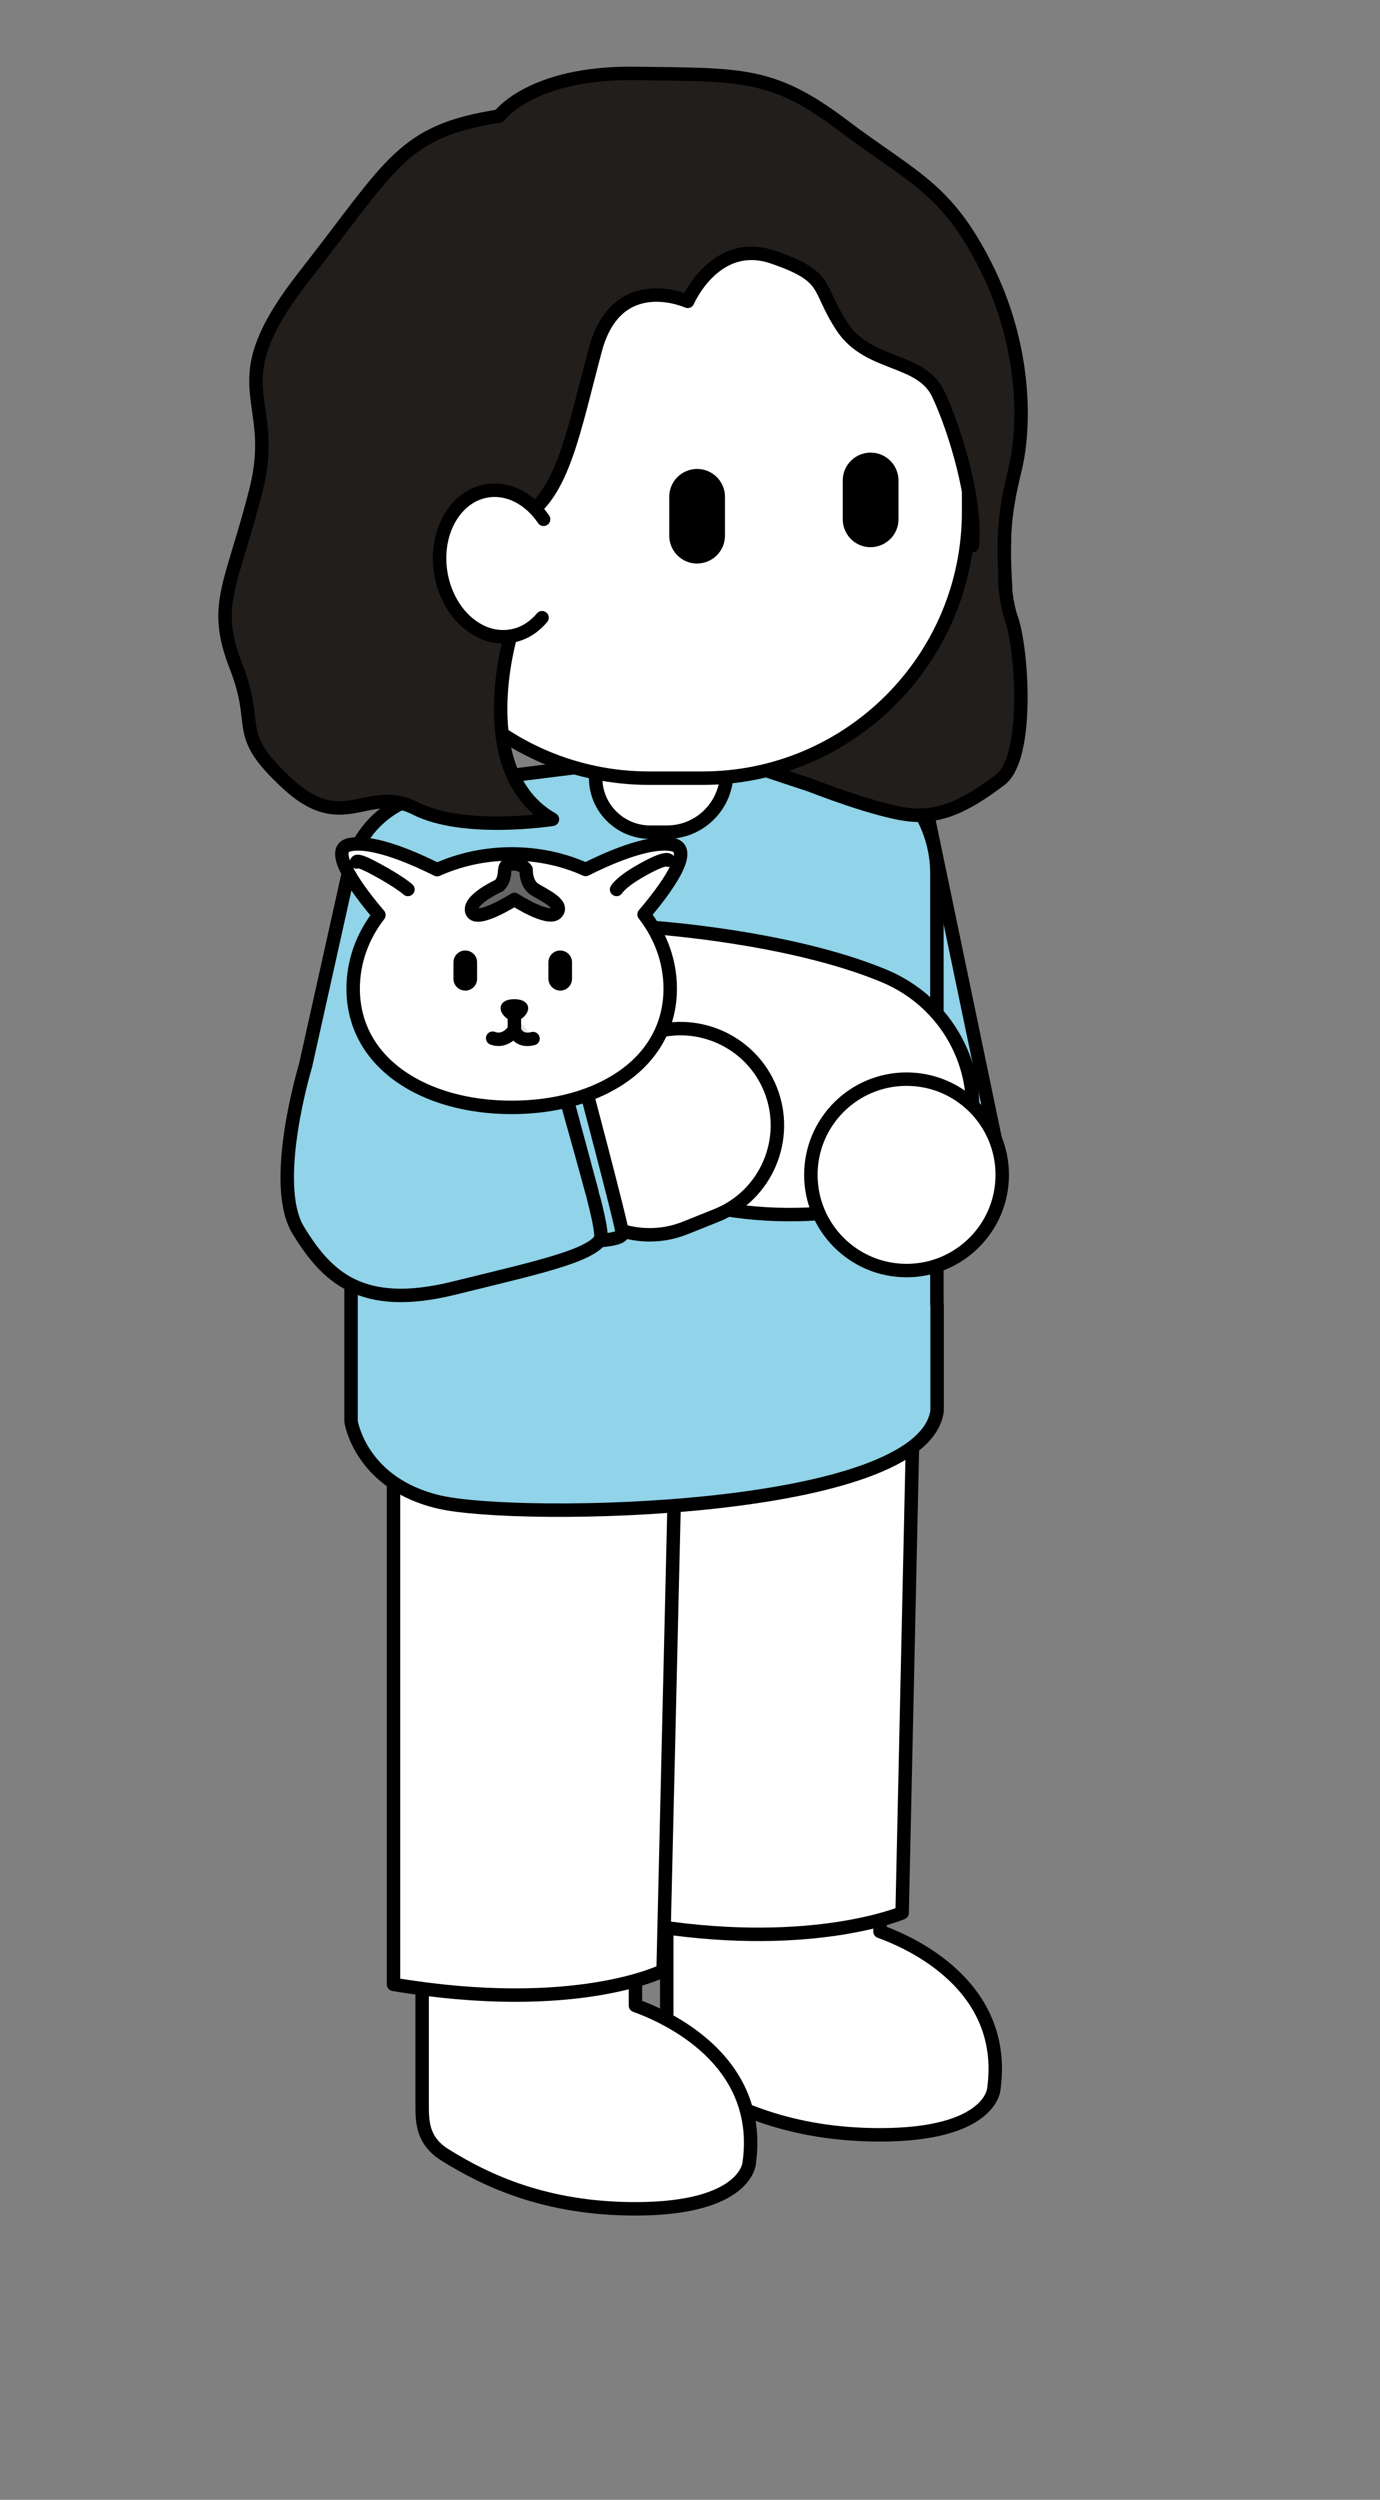
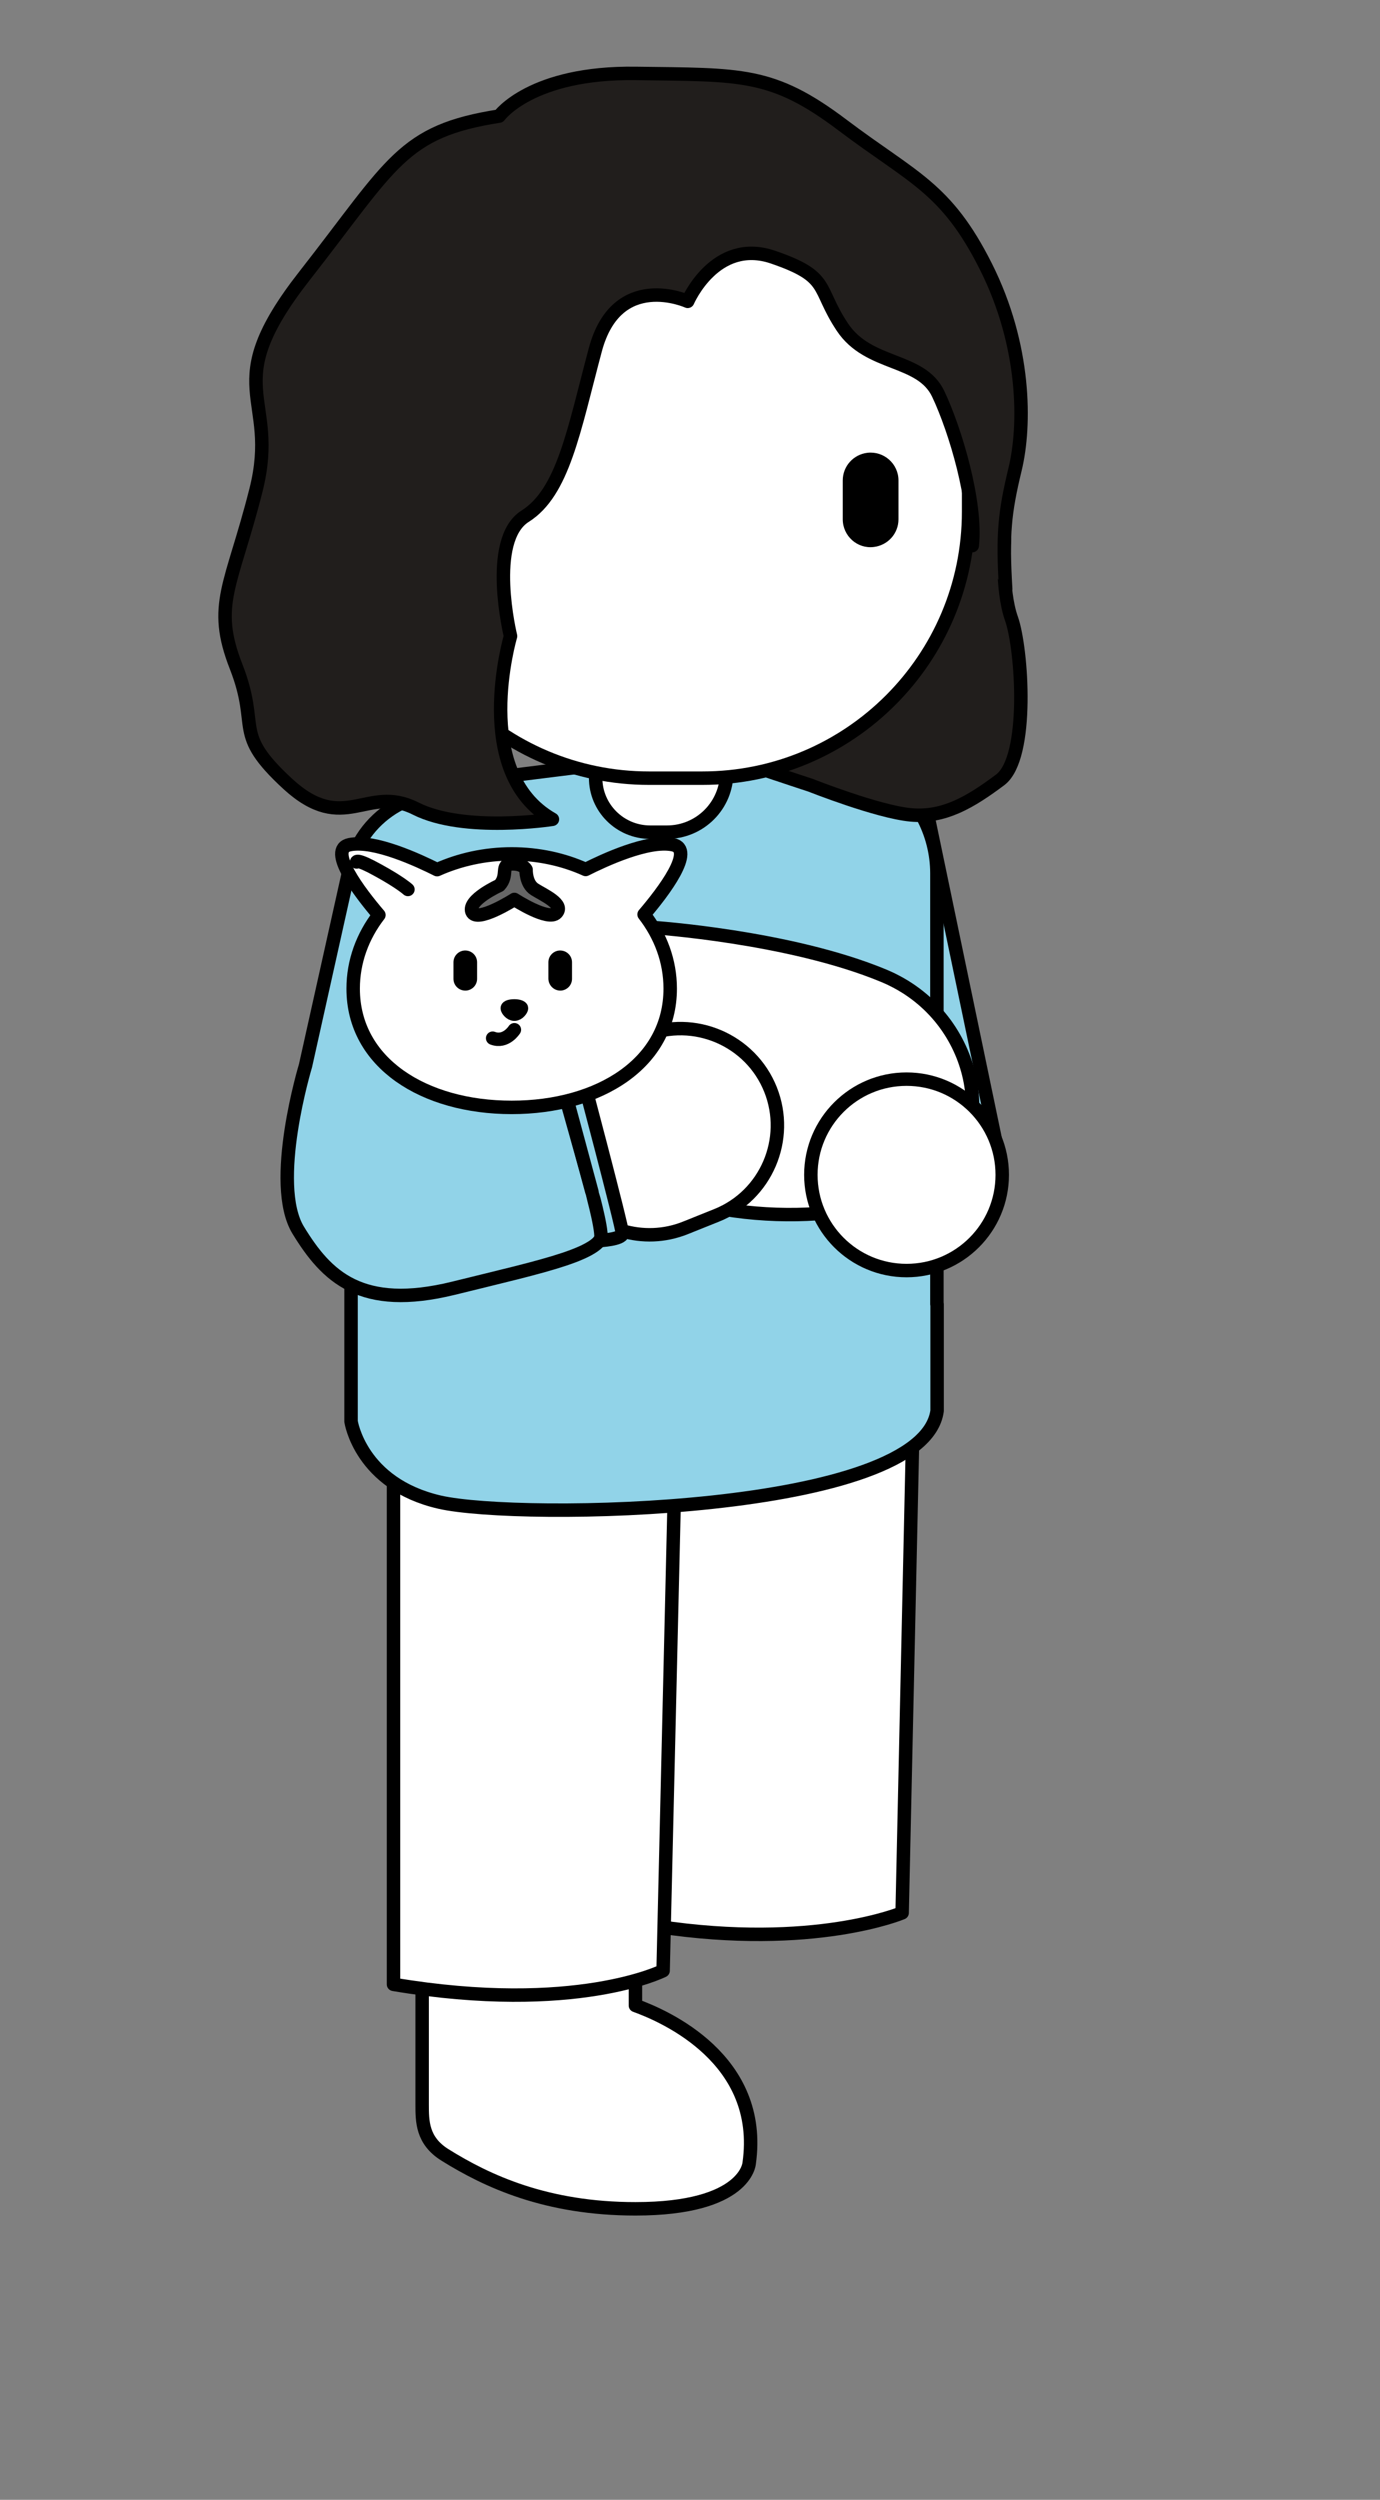
<svg xmlns="http://www.w3.org/2000/svg" version="1.1" x="0px" y="0px" viewBox="0 0 71.82 130.07" style="enable-background:new 0 0 71.82 130.07;" xml:space="preserve">
  <rect x="0" y="0" width="71.82" height="130.07" fill="#808080" stroke="none" />
  <style type="text/css"> .st0{opacity:0.5;fill:#6D5F55;} .st1{fill:none;stroke:#212020;stroke-width:0.4;stroke-linecap:round;stroke-linejoin:round;stroke-miterlimit:10;} .st2{fill:#E2E2E2;stroke:#000000;stroke-width:0.7;stroke-linecap:round;stroke-linejoin:round;stroke-miterlimit:10;} .st3{fill:#FFFFFF;stroke:#000000;stroke-width:0.7;stroke-linecap:round;stroke-linejoin:round;stroke-miterlimit:10;} .st4{fill:#FFE2A9;stroke:#000000;stroke-width:0.7;stroke-linecap:round;stroke-linejoin:round;stroke-miterlimit:10;} .st5{fill:none;stroke:#000000;stroke-width:0.7;stroke-linecap:round;stroke-linejoin:round;stroke-miterlimit:10;} .st6{fill:#E0B870;stroke:#000000;stroke-width:0.7;stroke-linecap:round;stroke-linejoin:round;stroke-miterlimit:10;} .st7{fill:#211E1C;stroke:#000000;stroke-width:0.7;stroke-linecap:round;stroke-linejoin:round;stroke-miterlimit:10;} .st8{fill:#513928;stroke:#000000;stroke-width:0.7;stroke-linecap:round;stroke-linejoin:round;stroke-miterlimit:10;} .st9{fill:#F4EFE9;stroke:#000000;stroke-width:0.7;stroke-linecap:round;stroke-linejoin:round;stroke-miterlimit:10;} .st10{fill:none;} .st11{fill:#FFE67B;stroke:#000000;stroke-width:0.7;stroke-linecap:round;stroke-linejoin:round;stroke-miterlimit:10;} .st12{fill:#F29C9C;stroke:#000000;stroke-width:0.7;stroke-linecap:round;stroke-linejoin:round;stroke-miterlimit:10;} .st13{fill:#D55548;stroke:#000000;stroke-width:0.7;stroke-linecap:round;stroke-linejoin:round;stroke-miterlimit:10;} .st14{fill:#666666;stroke:#000000;stroke-width:0.7;stroke-linecap:round;stroke-linejoin:round;stroke-miterlimit:10;} .st15{fill:#0C0C0C;stroke:#000000;stroke-width:0.7;stroke-linecap:round;stroke-linejoin:round;stroke-miterlimit:10;} .st16{fill:#AB86A4;stroke:#000000;stroke-width:0.7;stroke-linecap:round;stroke-linejoin:round;stroke-miterlimit:10;} .st17{fill:#282828;stroke:#000000;stroke-width:0.7;stroke-linecap:round;stroke-linejoin:round;stroke-miterlimit:10;} .st18{fill:#3D3D3D;stroke:#000000;stroke-width:0.7;stroke-linecap:round;stroke-linejoin:round;stroke-miterlimit:10;} .st19{fill:#212121;stroke:#000000;stroke-width:0.7;stroke-linecap:round;stroke-linejoin:round;stroke-miterlimit:10;} .st20{fill:#212020;stroke:#000000;stroke-width:0.7;stroke-linecap:round;stroke-linejoin:round;stroke-miterlimit:10;} .st21{fill:url(#SVGID_1_);stroke:#000000;stroke-width:0.7;stroke-linecap:round;stroke-linejoin:round;stroke-miterlimit:10;} .st22{fill:#E5C49C;stroke:#000000;stroke-width:0.7;stroke-linecap:round;stroke-linejoin:round;stroke-miterlimit:10;} .st23{fill:#FFEEDC;stroke:#000000;stroke-width:0.7;stroke-linecap:round;stroke-linejoin:round;stroke-miterlimit:10;} .st24{fill:url(#SVGID_2_);stroke:#000000;stroke-width:0.7;stroke-linecap:round;stroke-linejoin:round;stroke-miterlimit:10;} .st25{fill:#282420;stroke:#000000;stroke-width:0.7;stroke-linecap:round;stroke-linejoin:round;stroke-miterlimit:10;} .st26{fill:url(#SVGID_3_);stroke:#000000;stroke-width:0.7;stroke-linecap:round;stroke-linejoin:round;stroke-miterlimit:10;} .st27{fill:#A5663C;stroke:#000000;stroke-width:0.7;stroke-linecap:round;stroke-linejoin:round;stroke-miterlimit:10;} .st28{stroke:#000000;stroke-width:0.7;stroke-linecap:round;stroke-linejoin:round;stroke-miterlimit:10;} .st29{fill:#66605B;stroke:#000000;stroke-width:0.7;stroke-linecap:round;stroke-linejoin:round;stroke-miterlimit:10;} .st30{fill:#221E20;} .st31{fill:#69D4F9;stroke:#000000;stroke-width:0.7;stroke-linecap:round;stroke-linejoin:round;stroke-miterlimit:10;} .st32{fill:#91D3E8;stroke:#000000;stroke-width:0.7;stroke-linecap:round;stroke-linejoin:round;stroke-miterlimit:10;} .st33{fill:#66242A;stroke:#000000;stroke-width:0.7;stroke-linecap:round;stroke-linejoin:round;stroke-miterlimit:10;} .st34{fill:none;stroke:#000000;stroke-width:0.7;stroke-linecap:round;stroke-linejoin:round;} .st35{fill:none;stroke:#000000;stroke-width:0.7;stroke-linecap:round;stroke-linejoin:round;stroke-dasharray:1.01,1.01;} .st36{fill:none;stroke:#000000;stroke-width:0.7;stroke-linecap:round;stroke-linejoin:round;stroke-dasharray:0.998,0.998;} .st37{fill:none;stroke:#000000;stroke-width:0.7;stroke-linecap:round;stroke-linejoin:round;stroke-dasharray:0.97,0.97;} .st38{fill:none;stroke:#000000;stroke-width:0.7;stroke-linecap:round;stroke-linejoin:round;stroke-dasharray:1.011,1.011;} .st39{fill:none;stroke:#000000;stroke-width:0.7;stroke-linecap:round;stroke-linejoin:round;stroke-dasharray:1.055,1.055;} .st40{fill:none;stroke:#000000;stroke-width:0.7;stroke-linecap:round;stroke-linejoin:round;stroke-dasharray:1.004,1.004;} .st41{fill:none;stroke:#000000;stroke-width:0.7;stroke-linecap:round;stroke-linejoin:round;stroke-dasharray:0.911,0.911;} .st42{fill:#4C3627;stroke:#000000;stroke-width:0.7;stroke-linecap:round;stroke-linejoin:round;stroke-miterlimit:10;} .st43{fill:#D19B54;stroke:#000000;stroke-width:0.7;stroke-linecap:round;stroke-linejoin:round;stroke-miterlimit:10;} .st44{fill:#DDD1C3;stroke:#000000;stroke-width:0.7;stroke-linecap:round;stroke-linejoin:round;stroke-miterlimit:10;} .st45{fill:#6D5635;stroke:#000000;stroke-width:0.7;stroke-linecap:round;stroke-linejoin:round;stroke-miterlimit:10;} .st46{fill:#FFA515;stroke:#000000;stroke-width:0.7;stroke-linecap:round;stroke-linejoin:round;stroke-miterlimit:10;} .st47{fill:#FFCCCC;stroke:#000000;stroke-width:0.7;stroke-miterlimit:10;} .st48{fill:#619361;stroke:#000000;stroke-width:0.7;stroke-linecap:round;stroke-linejoin:round;stroke-miterlimit:10;} .st49{fill:#E27747;stroke:#000000;stroke-width:0.7;stroke-linecap:round;stroke-linejoin:round;stroke-miterlimit:10;} .st50{fill:#FFCAE0;stroke:#000000;stroke-width:0.7;stroke-linecap:round;stroke-linejoin:round;stroke-miterlimit:10;} .st51{fill:#515151;stroke:#000000;stroke-width:0.7;stroke-linecap:round;stroke-linejoin:round;stroke-miterlimit:10;} .st52{fill:#B2B2B2;stroke:#000000;stroke-width:0.7;stroke-linecap:round;stroke-linejoin:round;stroke-miterlimit:10;} .st53{fill:#A0A0A0;stroke:#000000;stroke-width:0.7;stroke-linecap:round;stroke-linejoin:round;stroke-miterlimit:10;} </style>
  <g id="BG"> </g>
  <g id="museum"> </g>
  <g id="museum_color"> </g>
  <g id="photo_frame"> </g>
  <g id="photo_frame_color"> </g>
  <g id="people"> </g>
  <g id="people_color">
    <g>
      <g>
-         <path class="st3" d="M45.8,64v36.5c1.56,0.56,6.68,2.81,5.92,8.21c0,0-0.15,2.37-5.92,2.37c-4.63,0-7.71-1.43-9.92-2.81 c-1.18-0.74-1.18-1.74-1.18-2.62v-2.12v-3.11V64H45.8z" />
        <path class="st3" d="M33.07,67.85v36.5c1.56,0.56,6.68,2.81,5.92,8.21c0,0-0.15,2.37-5.92,2.37c-4.63,0-7.71-1.43-9.92-2.81 c-1.18-0.74-1.18-1.74-1.18-2.62v-2.12v-3.11V67.85H33.07z" />
        <path class="st3" d="M47.56,71.94l-0.61,27.59c0,0-4.59,1.94-12.72,0.71V74.81L47.56,71.94z" />
        <path class="st3" d="M35.17,74.59l-0.66,27.95c0,0-4.55,2.3-14.03,0.71V74.28L35.17,74.59z" />
        <path class="st32" d="M42.23,38.8L42.23,38.8c2.76-0.62,5.5,1.12,6.11,3.88l3.46,16.6l-11.19-4.19l-2.27-10.18 c-0.18-0.83-0.16-1.65,0.05-2.42" />
        <path class="st32" d="M48.76,67.86V45.45c0-2.12-1.07-4.1-2.85-5.25l0,0c-1.89-1.22-4.14-1.74-6.37-1.46L25.43,40.5 c-4.09,0.51-7.16,3.99-7.16,8.11v21.65v3.7c0,0,0.48,3.25,4.61,4.2c4.13,0.95,25.16,0.63,25.89-4.75V67.86z" />
        <path class="st7" d="M52.28,28.03c0,0-0.19,2.61,0.36,4.16c0.55,1.54,0.95,7.24-0.59,8.39c-1.54,1.15-2.92,1.98-4.65,1.82 s-5.21-1.54-5.21-1.54s-4.25-1.39-4.46-1.54c-0.21-0.16,1.61-10.84,1.61-10.84l6.53-2.46" />
        <path class="st3" d="M33.84,43.3h0.87c1.72,0,3.11-1.39,3.11-3.11v-3.18c0-0.2-0.16-0.36-0.36-0.36h-6.1 c-0.2,0-0.36,0.16-0.36,0.36v3.45C30.99,42.03,32.27,43.3,33.84,43.3z" />
        <path class="st3" d="M33.78,40.49h2.77c7.66,0,13.86-6.21,13.86-13.86v-6.48c0-7.66-6.21-13.86-13.86-13.86h-2.77 c-7.66,0-13.86,6.21-13.86,13.86v6.48C19.92,34.28,26.13,40.49,33.78,40.49z" />
        <path class="st3" d="M33.97,48.26c0,0,7.11,0.47,12.02,2.51c4.91,2.04,5.86,8.16,3.09,10.36c-2.77,2.21-9.7,2.92-15.1,0.78 s-9.76-7.13-9.76-7.13L33.97,48.26z" />
        <circle class="st3" cx="47.18" cy="61.13" r="4.98" />
        <path class="st3" d="M19.32,48.81c0,0-1.35,4.59-2.45,9.98c-1.11,5.38,2.23,7.12,2.23,7.12c0.9,0.51,1.96,0.67,2.96,0.44 l10.31-2.31c1.05,0.31,2.2,0.29,3.3-0.15l1.62-0.65c2.58-1.03,3.84-3.97,2.81-6.55l0,0c-1.03-2.58-3.97-3.84-6.55-2.81 l-1.62,0.65c-0.84,0.34-1.54,0.88-2.06,1.54l-5.03,1.4l0.55-2.61" />
        <path class="st2" d="M25.9,57.67l2.27-10.18c0.18-0.83,0.16-1.65-0.05-2.42" />
        <path class="st32" d="M24.28,41.38L24.28,41.38c-2.76-0.62-5.5,1.12-6.11,3.88L15.9,55.45c0,0-1.86,6.13-0.38,8.56 c1.48,2.42,3.27,4.2,8.08,3.02c4.81-1.19,7.95-1.82,7.78-3.02l-2.32-8.27l-4.23,0.73l0.82-6.55" />
        <path class="st32" d="M31.2,64.55c0,0,1.17-0.06,1.19-0.36c0.02-0.3-2.28-8.95-2.28-8.95s-0.46-0.43-1.17-0.15l1.87,6.94 C30.81,62.04,31.51,64.55,31.2,64.55z" />
        <path class="st3" d="M35.01,43.95c-1.28-0.26-3.58,0.81-4.53,1.29c-1.15-0.52-2.46-0.81-3.85-0.81c-1.4,0-2.72,0.3-3.88,0.82 c-0.94-0.47-3.26-1.56-4.55-1.3c-1.2,0.24,0.52,2.49,1.52,3.66c-0.85,1.1-1.34,2.42-1.34,3.83c0,3.87,3.69,6.18,8.25,6.18 s8.25-2.31,8.25-6.18c0-1.43-0.5-2.75-1.36-3.86C34.52,46.41,36.21,44.19,35.01,43.95z" />
-         <path class="st2" d="M34.79,44.76c0,0-0.1-0.2-1.29,0.46c-1.19,0.65-1.41,1.06-1.41,1.06" />
        <path d="M24.29,51.54L24.29,51.54c0.31-0.04,0.54-0.3,0.54-0.61v-0.86c0-0.37-0.32-0.65-0.69-0.61h0 c-0.31,0.04-0.54,0.3-0.54,0.61v0.86C23.6,51.3,23.92,51.58,24.29,51.54z" />
        <path d="M29.23,51.54L29.23,51.54c0.31-0.04,0.54-0.3,0.54-0.61v-0.86c0-0.37-0.32-0.65-0.69-0.61h0 c-0.31,0.04-0.54,0.3-0.54,0.61v0.86C28.55,51.3,28.87,51.58,29.23,51.54z" />
        <path class="st2" d="M18.56,44.85c0,0-0.02-0.2,1.13,0.44c1.15,0.63,1.54,0.99,1.54,0.99" />
        <path class="st2" d="M27.14,52.46c0,0.07-0.16,0.31-0.37,0.31s-0.37-0.24-0.37-0.31s0.16-0.12,0.37-0.12S27.14,52.4,27.14,52.46z " />
        <path class="st14" d="M25.99,46.07c0,0-1.66,0.75-1.43,1.37c0.24,0.62,2.21-0.64,2.21-0.64s1.77,1.15,2.19,0.7 s-0.65-0.92-1.13-1.22c-0.48-0.3-0.45-1.03-0.45-1.03s-0.14-0.32-0.75-0.3C26.01,44.97,26.49,45.53,25.99,46.07z" />
-         <path class="st2" d="M26.77,52.77v0.81c0,0,0.16,0.67,0.97,0.46" />
        <path class="st2" d="M26.77,53.58c0,0-0.44,0.7-1.13,0.44" />
        <path d="M45.48,28.46L45.48,28.46c0.73-0.09,1.28-0.7,1.28-1.44V25c0-0.87-0.76-1.54-1.62-1.44l0,0 c-0.73,0.09-1.28,0.7-1.28,1.44v2.02C43.86,27.89,44.62,28.57,45.48,28.46z" />
-         <path d="M36.45,29.31L36.45,29.31c0.73-0.09,1.28-0.7,1.28-1.44v-2.02c0-0.87-0.76-1.54-1.62-1.44h0 c-0.73,0.09-1.28,0.7-1.28,1.44v2.02C34.83,28.74,35.59,29.42,36.45,29.31z" />
        <path class="st7" d="M52.34,30.65c-0.17-2.85-0.06-3.96,0.49-6.24c0.55-2.28,0.55-6.42-1.52-10.54 c-2.07-4.12-3.79-4.59-7.46-7.36s-5.27-2.61-10.75-2.69c-5.47-0.08-7.12,2.22-7.12,2.22c-5.07,0.79-5.54,2.45-10.13,8.31 s-1.27,6.18-2.53,11.16s-2.3,5.94-1.03,9.18c1.27,3.25-0.24,3.4,2.69,6.1c2.93,2.69,4.12,0,6.65,1.28 c2.53,1.28,7.12,0.56,7.12,0.56c-4.28-2.43-2.18-9.53-2.18-9.53s-1.22-4.99,0.76-6.24s2.53-4.45,3.65-8.65s4.81-2.53,4.81-2.53 s1.43-3.33,4.44-2.3c3.01,1.03,2.24,1.58,3.61,3.64s4.09,1.58,4.99,3.48s2.01,5.65,1.77,7.89" />
-         <path class="st3" d="M28.29,27.02c-0.71-1.05-1.81-1.66-2.94-1.48c-1.67,0.27-2.75,2.18-2.41,4.27c0.34,2.09,1.97,3.56,3.64,3.29 c0.65-0.1,1.2-0.45,1.63-0.96" />
      </g>
      <rect class="st10" width="71.82" height="130.07" />
    </g>
  </g>
  <g id="light"> </g>
  <g id="light_color"> </g>
  <g id="toll_bar"> </g>
  <g id="jam_character"> </g>
  <g id="WALL_gride"> </g>
  <g id="Layer_5"> </g>
  <g id="copy"> </g>
</svg>